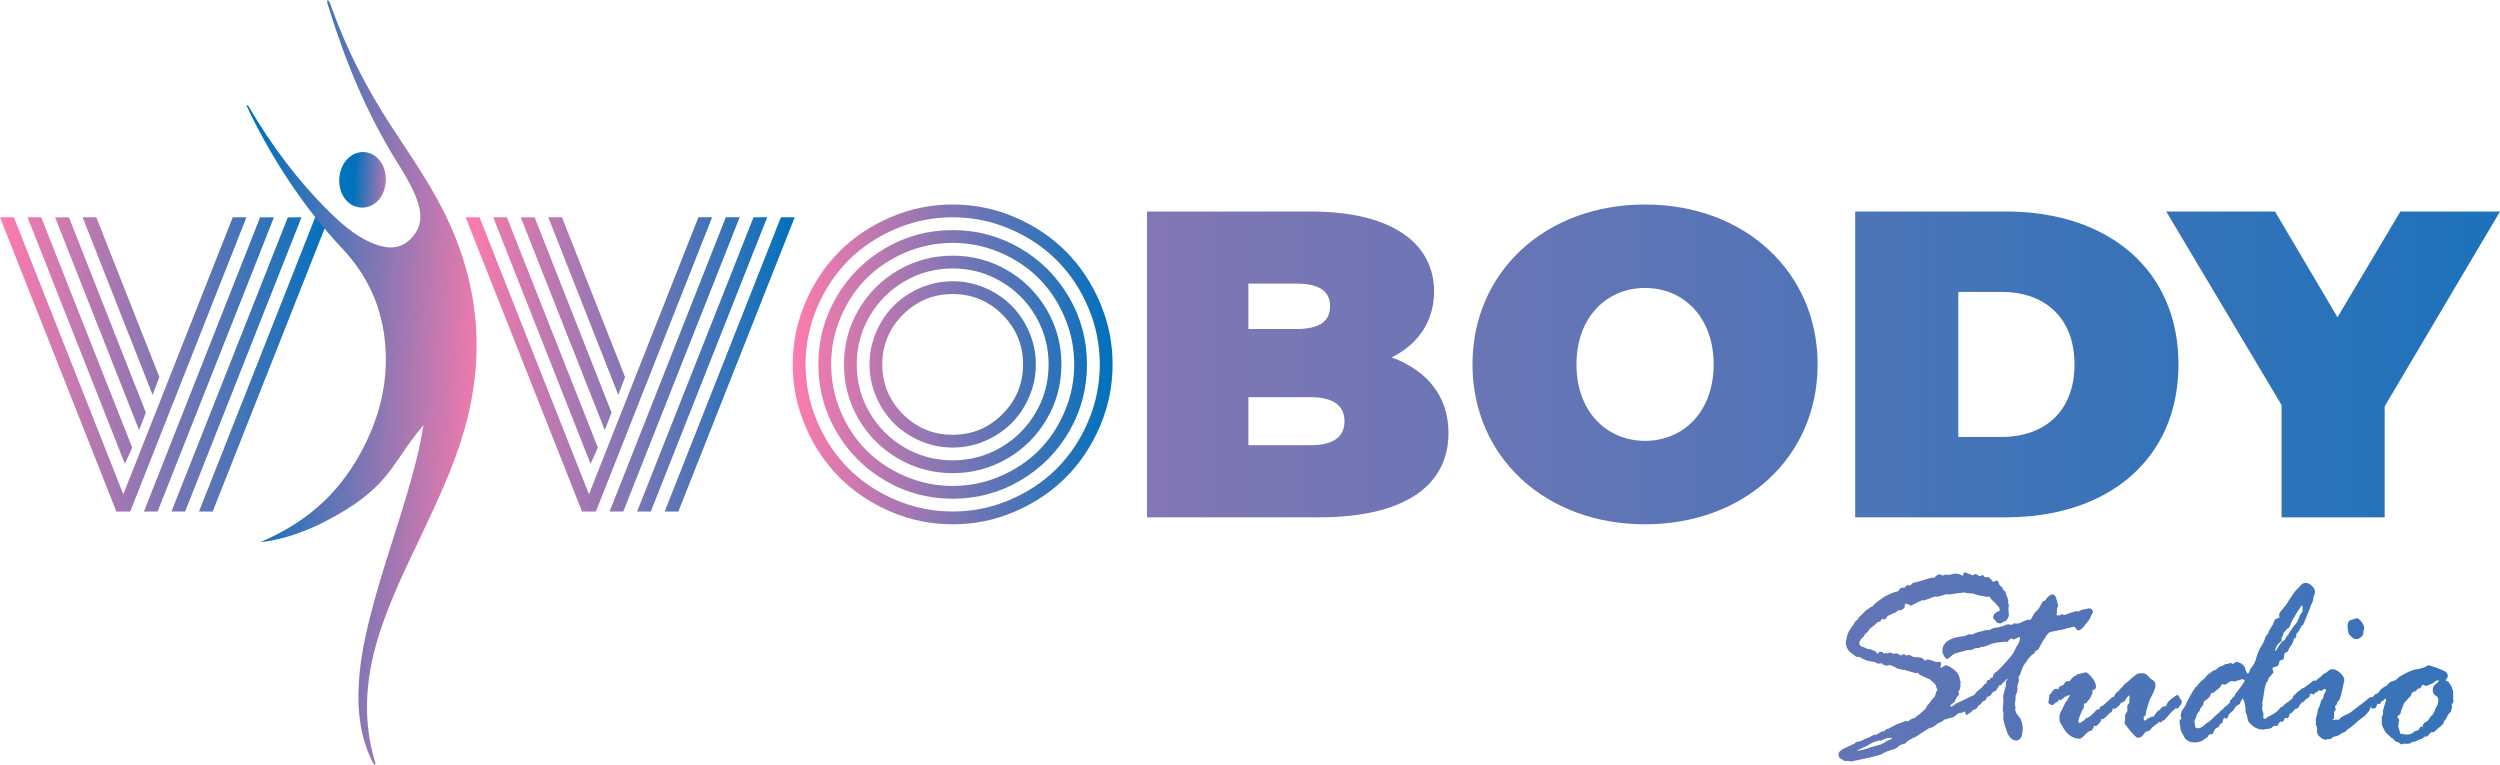
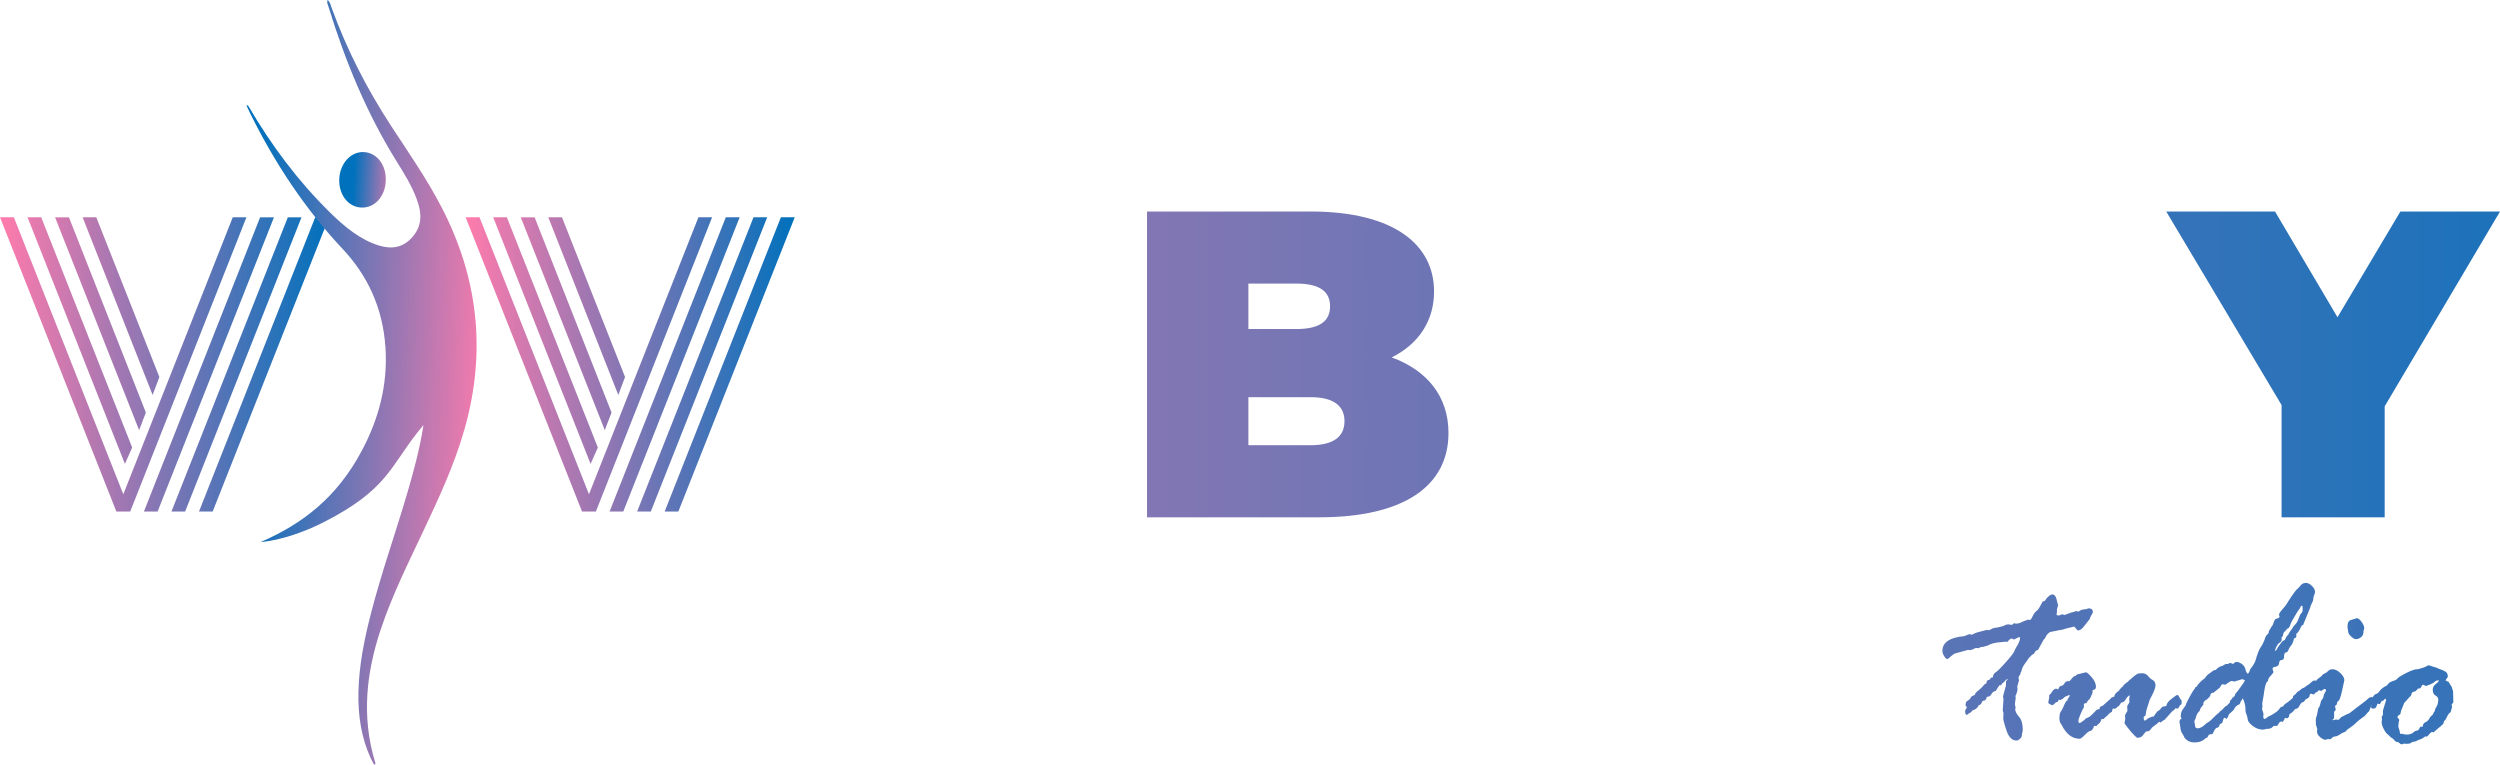
<svg xmlns="http://www.w3.org/2000/svg" xmlns:xlink="http://www.w3.org/1999/xlink" viewBox="0 0 2445.63 748.16">
  <defs>
    <linearGradient id="a" x1="0" y1="356.48" x2="321.89" y2="356.48" gradientUnits="userSpaceOnUse">
      <stop offset="0" stop-color="#ff7bac" />
      <stop offset="1" stop-color="#0071bc" />
    </linearGradient>
    <linearGradient id="b" x1="455.54" x2="777.43" xlink:href="#a" />
    <linearGradient id="c" x1="775.52" x2="1088.37" xlink:href="#a" />
    <linearGradient id="d" x1="-470.05" y1="356.48" x2="2809.12" y2="356.48" xlink:href="#a" />
    <linearGradient id="e" x1="-470.05" y1="356.48" x2="2809.12" y2="356.48" xlink:href="#a" />
    <linearGradient id="f" x1="-470.05" y1="356.48" x2="2809.12" y2="356.48" xlink:href="#a" />
    <linearGradient id="g" x1="-470.05" y1="356.48" x2="2809.12" y2="356.48" xlink:href="#a" />
    <linearGradient id="h" x1="-2976.99" y1="195.24" x2="-2734.48" y2="195.24" gradientTransform="matrix(-.979 -.047 -.046 .959 -2426.09 52.99)" xlink:href="#a" />
    <linearGradient id="i" x1="-2877.76" y1="-10.93" x2="-2831.05" y2="-10.93" gradientTransform="matrix(-.979 -.047 -.046 .959 -2426.09 52.99)" xlink:href="#a" />
    <linearGradient id="j" x1="-279.19" y1="652.5" x2="3108.2" y2="652.5" xlink:href="#a" />
    <linearGradient id="k" x1="-279.19" y1="653" x2="3108.2" y2="653" xlink:href="#a" />
    <linearGradient id="l" x1="-279.19" y1="690.2" x2="3108.2" y2="690.2" xlink:href="#a" />
    <linearGradient id="m" x1="-279.19" y1="648.24" x2="3108.2" y2="648.24" xlink:href="#a" />
    <linearGradient id="n" x1="-279.19" y1="664.21" x2="3108.2" y2="664.21" xlink:href="#a" />
    <linearGradient id="o" x1="-279.19" y1="689.46" x2="3108.2" y2="689.46" xlink:href="#a" />
  </defs>
  <path d="M0 212.57h13.56l107.06 270.96 107.06-270.96h13.38L127.39 500.39h-13.56L0 212.57Zm129.31 225.25-7.13 15.99-95.24-241.24h13.38l88.99 225.25Zm13.38-34.24-6.6 17.21-82.21-208.22h13.56l75.26 191.01Zm13.21-34.76-6.6 17.55-68.48-173.81H94.2l61.7 156.25Zm98.55-156.25h13.56L154.17 500.39h-13.38l113.67-287.82Zm27.12 0h13.38L181.11 500.39h-13.38l113.84-287.82Zm26.76 0h13.56L208.05 500.39h-13.38l113.67-287.82Z" fill="url(#a)" />
  <path d="M455.54 212.57h13.56l107.06 270.96 107.06-270.96h13.38L582.93 500.39h-13.56L455.53 212.57Zm129.32 225.25-7.13 15.99-95.25-241.24h13.38l88.99 225.25Zm13.38-34.24-6.6 17.21-82.21-208.22h13.56l75.26 191.01Zm13.21-34.76-6.6 17.55-68.48-173.81h13.38l61.7 156.25ZM710 212.57h13.56L609.72 500.39h-13.38l113.67-287.82Zm27.11 0h13.38L636.65 500.39h-13.38l113.84-287.82Zm26.77 0h13.56L663.6 500.39h-13.38l113.67-287.82Z" fill="url(#b)" />
-   <path d="M787.95 417.23c-8.29-19.29-12.43-39.54-12.43-60.75s4.14-41.45 12.43-60.75c8.28-19.29 19.41-35.92 33.37-49.88 13.96-13.96 30.59-25.09 49.88-33.37 19.29-8.28 39.54-12.43 60.75-12.43s41.45 4.14 60.75 12.43c19.29 8.29 35.92 19.41 49.88 33.37 13.96 13.96 25.08 30.59 33.37 49.88 8.28 19.29 12.43 39.54 12.43 60.75s-4.14 41.45-12.43 60.75c-8.29 19.29-19.41 35.92-33.37 49.88-13.96 13.96-30.59 25.09-49.88 33.37-19.29 8.28-39.54 12.43-60.75 12.43s-41.45-4.14-60.75-12.43c-19.29-8.28-35.92-19.41-49.88-33.37-13.96-13.96-25.09-30.59-33.37-49.88Zm11.47-116.63c-7.59 17.79-11.38 36.41-11.38 55.88s3.79 38.09 11.38 55.88c7.59 17.79 17.81 33.11 30.68 45.97 12.86 12.86 28.18 23.09 45.97 30.68s36.41 11.38 55.88 11.38 38.09-3.79 55.88-11.38c17.79-7.59 33.11-17.81 45.97-30.68s23.09-28.18 30.68-45.97 11.38-36.41 11.38-55.88-3.8-38.09-11.38-55.88c-7.59-17.79-17.82-33.11-30.68-45.97s-28.19-23.09-45.97-30.68c-17.79-7.59-36.41-11.38-55.88-11.38s-38.09 3.8-55.88 11.38c-17.79 7.59-33.11 17.82-45.97 30.68s-23.09 28.19-30.68 45.97Zm18.77 121.76c-11.76-20.16-17.64-42.12-17.64-65.87s5.88-45.71 17.64-65.87c11.76-20.16 27.72-36.12 47.88-47.88 20.16-11.76 42.12-17.64 65.87-17.64s45.71 5.88 65.87 17.64c20.16 11.76 36.12 27.72 47.88 47.88 11.76 20.16 17.64 42.12 17.64 65.87s-5.88 45.71-17.64 65.87c-11.76 20.16-27.72 36.12-47.88 47.88-20.16 11.76-42.12 17.64-65.87 17.64s-45.71-5.88-65.87-17.64c-20.16-11.76-36.12-27.72-47.88-47.88Zm4.26-112.11c-6.26 14.72-9.39 30.13-9.39 46.23s3.13 31.52 9.39 46.23c6.26 14.72 14.69 27.37 25.29 37.98 10.6 10.6 23.26 19.03 37.98 25.29 14.71 6.26 30.13 9.39 46.23 9.39s31.52-3.13 46.23-9.39c14.71-6.26 27.38-14.69 37.98-25.29 10.6-10.6 19.03-23.26 25.29-37.98 6.26-14.71 9.39-30.13 9.39-46.23s-3.13-31.52-9.39-46.23c-6.26-14.71-14.69-27.37-25.29-37.98-10.6-10.6-23.26-19.03-37.98-25.29-14.72-6.26-30.13-9.39-46.23-9.39s-31.52 3.13-46.23 9.39c-14.72 6.26-27.37 14.69-37.98 25.29-10.6 10.6-19.03 23.26-25.29 37.98Zm17.38 99.59c-9.5-16.34-14.25-34.12-14.25-53.36s4.75-37.02 14.25-53.36c9.5-16.34 22.42-29.26 38.76-38.76 16.34-9.5 34.12-14.25 53.36-14.25s37.02 4.75 53.36 14.25c16.34 9.5 29.26 22.42 38.76 38.76 9.5 16.34 14.25 34.13 14.25 53.36s-4.75 37.02-14.25 53.36c-9.5 16.34-22.42 29.26-38.76 38.76-16.34 9.5-34.12 14.25-53.36 14.25s-37.02-4.75-53.36-14.25c-16.34-9.5-29.26-22.42-38.76-38.76Zm10.86-100.46c-8.4 14.37-12.6 30.07-12.6 47.1s4.2 32.74 12.6 47.1c8.4 14.37 19.78 25.75 34.15 34.15 14.37 8.4 30.07 12.6 47.1 12.6s32.73-4.2 47.1-12.6c14.37-8.4 25.75-19.78 34.15-34.15 8.4-14.37 12.6-30.07 12.6-47.1s-4.2-32.73-12.6-47.1c-8.4-14.37-19.79-25.75-34.15-34.15-14.37-8.4-30.07-12.6-47.1-12.6s-32.74 4.2-47.1 12.6c-14.37 8.4-25.75 19.79-34.15 34.15Zm6.35 78.65c-4.29-10.02-6.43-20.54-6.43-31.55s2.14-21.52 6.43-31.55c4.29-10.02 10.08-18.68 17.38-25.98s15.96-13.09 25.98-17.38c10.02-4.29 20.54-6.43 31.55-6.43s21.52 2.15 31.55 6.43c10.02 4.29 18.68 10.08 25.98 17.38s13.09 15.96 17.38 25.98c4.29 10.02 6.43 20.54 6.43 31.55s-2.15 21.52-6.43 31.55c-4.29 10.02-10.08 18.68-17.38 25.98s-15.96 13.1-25.98 17.38c-10.02 4.29-20.54 6.43-31.55 6.43s-21.52-2.14-31.55-6.43c-10.02-4.29-18.68-10.08-25.98-17.38s-13.1-15.96-17.38-25.98Zm26.24-80.21c-13.44 13.44-20.16 29.66-20.16 48.67s6.72 35.23 20.16 48.67c13.44 13.44 29.66 20.16 48.67 20.16s35.22-6.72 48.67-20.16c13.44-13.44 20.16-29.66 20.16-48.67s-6.72-35.22-20.16-48.67c-13.44-13.44-29.66-20.16-48.67-20.16s-35.23 6.72-48.67 20.16Z" fill="url(#c)" />
  <path d="M1416.97 423.58c0 52.14-44.02 82.48-126.5 82.48h-168.39V206.9h159.84c82.48 0 120.95 32.91 120.95 78.21 0 27.78-14.1 50.86-41.46 64.53 35.05 12.82 55.56 38.46 55.56 73.93Zm-195.74-146.16v44.45h47.01c22.65 0 32.91-7.69 32.91-22.22s-10.26-22.22-32.91-22.22h-47.01Zm94.02 134.62c0-15.39-11.11-23.5-33.33-23.5h-60.69v47.01h60.69c22.22 0 33.33-8.12 33.33-23.5Z" fill="url(#d)" />
-   <path d="M1440.47 356.48c0-90.6 71.37-156.42 168.81-156.42s168.81 65.82 168.81 156.42-71.37 156.42-168.81 156.42-168.81-65.82-168.81-156.42Zm235.91 0c0-46.58-29.92-74.79-67.1-74.79s-67.1 28.21-67.1 74.79 29.92 74.79 67.1 74.79 67.1-28.21 67.1-74.79Z" fill="url(#e)" />
-   <path d="M1814.84 206.9h147.44c100 0 168.81 56.84 168.81 149.58s-68.81 149.58-168.81 149.58h-147.44V206.9Zm143.17 220.53c42.31 0 71.37-25.21 71.37-70.94s-29.06-70.94-71.37-70.94h-42.31v141.89h42.31Z" fill="url(#f)" />
  <path d="M2332.81 397.51v108.55h-100.86V396.23l-112.83-189.32h106.42l61.11 103.42 61.54-103.42h97.44L2332.8 397.52Z" fill="url(#g)" />
  <path d="M254.82 530.31c41.36-17.85 74.79-43.82 99.01-89.2 16.51-30.93 25.69-64.35 23.25-101.14-2.61-39.3-17.82-70.83-41.96-96.52-36.22-38.55-66.07-83.27-90.65-133.12-1.18-2.4-2.27-4.87-3.39-7.3 1.25-.08 1.69.3 1.98.81 22.65 38.83 48.96 73.71 79.57 103.83 14.44 14.22 29.78 26.94 48.36 32.58 11.87 3.61 23.3 2.39 32.7-8.68 8.74-10.28 9.76-21.73 3.57-37.87-5.01-13.06-12.19-24.49-19.31-35.92-28.82-46.3-50.09-97.41-66.69-151.51-.58-1.9-1.79-3.79-.79-6.26 2.5 1.79 2.98 4.95 3.94 7.61 15.07 41.51 34.76 79.58 57.98 115.21 17.09 26.23 35.02 51.8 49.7 80.12 35.17 67.89 44.31 140.32 22.1 217.68-10.09 35.13-25.27 67.47-40.49 99.76-14.76 31.31-30.2 62.2-41.35 95.68-14.04 42.17-18.6 84.69-5.84 128.04.34 1.15 1.52 2.61-.03 4.04-.43-.45-.93-.78-1.2-1.28-.89-1.62-1.76-3.27-2.54-4.98-9.21-20.05-12.58-41.8-12.1-64.57.55-25.88 5.55-50.91 11.85-75.64 10.34-40.59 24.33-79.7 36.05-119.73 6.21-21.22 12.03-42.57 15.76-66.18-2.72 3.35-4.63 5.62-6.47 7.96-26.14 33.46-30.08 55.71-89.98 86.5-36.55 18.79-63.01 20.06-63.01 20.06Z" fill="url(#h)" />
  <path d="M353.41 203.05c13.02.58 23.33-10.67 23.99-26.16.65-15.44-8.77-27.67-21.7-28.14-12.49-.46-23.02 11.06-23.8 26.03-.8 15.4 8.56 27.7 21.51 28.27Z" fill="url(#i)" />
-   <path d="m1883.91 693.16 1-2.51 3.26-3.63c1.67-2.76 3.05-4.39 4.14-4.89.17-.67.42-1.29.75-1.88.33-.58.58-1.5.75-2.76l1.13-2c.33-.33.5-.58.5-.75s-.33-.67-1-1.5l-.63-2.63c0-.67-2.22-2.88-6.65-6.64h-1l-9.03-4.39-.5-1.25-1-.25-1.26.5h-.25l-4.26-1.25c-3.43-.92-5.69-1.63-6.77-2.13-.17.17-.42.25-.75.25l-5.02-1.13c-1.42-.33-2.28-.69-2.57-1.07-.29-.38-1-.75-2.13-1.13-1.13-.38-1.86-.73-2.19-1.06-.33-.33-1-.5-2.01-.5l-3.14.75c0-.25-1.17-.67-3.51-1.25-.34-.83-.59-1.25-.75-1.25l-3.64.5c-2.43-1.17-3.68-1.75-3.76-1.75-.42 0-1.88-.23-4.39-.69-2.51-.46-4.13-.94-4.89-1.44s-1.88-1-3.38-1.5l-.75-.75c-.17-.17-.63-.33-1.38-.5h-2.25c-.5 0-1.19-.42-2.07-1.25-.88-.83-2-1.67-3.38-2.51-1.38-.83-2.59-2.15-3.63-3.95-1.04-1.8-1.61-3.61-1.69-5.45-.17-.17-.25-.33-.25-.5l.75-4.01c.75-5.09 3.13-9.81 7.14-14.16.67-2.26 2.05-3.88 4.13-4.89l.5-1.75c2.42-2.09 4.15-3.76 5.2-5.01 1.04-1.25 2.23-2.28 3.57-3.07 1.34-.79 2.38-1.52 3.13-2.19l2.27-1c-.08-.75 1.78-2.53 5.59-5.33 3.81-2.8 6.78-4.64 8.91-5.51 2.13-.88 3.55-1.52 4.26-1.94.71-.42 2.78-1.04 6.2-1.88.83-2.26 2.17-3.38 4.01-3.38h1.88l2.51-2.51 3.38.25c.17-.17.63-.69 1.38-1.57.75-.88 2-1.32 3.76-1.32l15.16-4.64h1l1 .25c.67 0 1.52-.58 2.57-1.75 1.04-1.17 2.4-1.75 4.07-1.75.33 0 .96.33 1.88 1 0 .17.08.25.25.25l3.26-1 3.88.25 4.89-1.25c3.09 0 5.81.75 8.14 2.26l.25-.5v-.75c0-1.42.79-2.13 2.38-2.13.67 0 1.08.17 1.25.5l1.5.88h.88c.17 0 1.25.5 3.26 1.5 1.25-.83 2.05-1.25 2.38-1.25 1.59 0 2.84.67 3.76 2l2.13-.25c.67-.67 1.08-1 1.25-1 .5 0 1.17.67 2 2l.75.25h3.13c.17 0 .5.25 1 .75l1.38 1.13c.67.67 1.13 1.21 1.38 1.63.25.42.54.79.88 1.13 2.17-.92 3.34-1.38 3.51-1.38.83 0 1.46.71 1.88 2.13 0 1.17.73 2.32 2.19 3.45 1.46 1.13 2.19 2.32 2.19 3.57 1.84.84 2.76 2.17 2.76 4.01l2.38 6.14-.5 2.13c.67 1.34 1 2.09 1 2.26l-.5 4.64.5 4.89c0 2.59-1.21 4.8-3.63 6.64-.5 0-1.32.36-2.44 1.07-1.13.71-1.78 1.06-1.94 1.06-2.17 0-3.61-.52-4.32-1.57-.71-1.04-1.4-1.82-2.07-2.32-.67-.5-1-1.17-1-2 0-1.92 1.29-3.8 3.88-5.64 1.17 0 2-.38 2.51-1.13 0-1.75-.38-2.96-1.13-3.63-.75-.67-1.57-1.59-2.44-2.76-.88-1.17-1.82-2.11-2.82-2.82-1-.71-1.82-1.61-2.44-2.69-.63-1.08-1.19-1.63-1.69-1.63l-1.75.25-3.63-.75c-3.84-.5-7.35-1.38-10.53-2.63h-2.51l-6.77-1c-1.17.5-2.84.75-5.01.75l-8.27 1.25-3.38-.25c-.25 0-2.55.71-6.89 2.13l-1.25.25h-3.38c-.17 0-1.23.42-3.2 1.25-1.96.84-3.61 1.42-4.95 1.75l-1.13.5c-.17.17-.42.25-.75.25l-2-.25-11.03 5.39-1.75-1c-1.42-.67-2.21-1-2.38-1-1.17 0-1.75.59-1.75 1.75l-.25 2.38c-1.09.67-1.8 1.17-2.13 1.5-.33.33-.75.59-1.25.75h-1.5c-1 0-1.94.44-2.82 1.32-.88.88-1.65 1.36-2.32 1.44-.67.08-1.63.46-2.88 1.13-.17.33-.84.67-2 1-1.17.33-2.07 1.11-2.69 2.32-.63 1.21-1.36 1.82-2.19 1.82l-2.51-.5-1.38 2.51c-1.75.42-2.76.67-3.01.75-1.09 1.42-2.17 2.51-3.26 3.26-1.09.75-2.15 1.57-3.2 2.44-1.04.88-1.8 1.78-2.25 2.69-.46.92-1.15 1.65-2.07 2.19-.92.54-1.71 1.65-2.38 3.32l-1.25 1.25c-2.09 1.75-3.13 3.63-3.13 5.64 0 1.42 1 2.46 3.01 3.13 2 .67 3.26 1.21 3.76 1.63.5.42 1.25.63 2.26.63s1.96.21 2.88.63c.92.42 2.46 1.09 4.64 2 .42 1.34.83 2 1.25 2 .17 0 .5-.33 1-1 .5-.67 1.25-1 2.25-1 1.08 0 2.13.67 3.13 2l1-.75h.5l1.63.5h.25l1.5-.75c.17-.17.42-.25.75-.25.25 0 1.54.42 3.88 1.25h.25c.17 0 .83-.17 2-.5 1.25.33 1.96.58 2.13.75l1.75 1c0 .25.17.38.5.38s.83-.19 1.5-.56c.67-.38 1.29-.56 1.88-.56.67 0 1.42.46 2.25 1.38 1.33-.58 2.09-.88 2.25-.88.75 0 2.04.63 3.88 1.88l2.38.5h2.76l4.13.75c1.17 1.25 2.38 2.21 3.63 2.88.17-.92.75-1.38 1.75-1.38 1.34 0 3.38.54 6.14 1.63l1 .25 1 .75c1.42-.33 2.3-.5 2.63-.5 1.67 0 2.51.59 2.51 1.75 0 1-.25 2.3-.75 3.88.17 0 .42.17.75.5.42-.5.88-.83 1.38-1l2-1.13c.33-.33.58-.5.75-.5 1.92 0 4.63 1.34 8.14 4.01 3.51 2.67 5.51 5.72 6.01 9.15 0 1 .33 2.17 1 3.51l-.5 1.63.25 2c0 .17-.17.75-.5 1.75l-.25 1.88c-.17.33-.42.63-.75.88s-.59.54-.75.88l.75 2.13v.5c0 .33-.31.79-.94 1.38-.63.58-1.02 1.13-1.19 1.63-.17.5-.46 1.02-.88 1.57-.42.54-.71 1.19-.88 1.94-.17.75-.98 1.61-2.44 2.57-1.46.96-2.19 1.69-2.19 2.19s.17.75.5.75c1 0 2.06-.48 3.19-1.44s1.98-1.52 2.56-1.69c.58-.17 1.58-.67 3-1.5l11.76-5.51c8.76-4.18 13.64-6.26 14.64-6.26 1.34 0 2 .67 2 2 0 .5-.58 1.46-1.75 2.88-.17 3.93-1.88 6.22-5.14 6.89-1.25.84-2.21 1.71-2.88 2.63h-1c-2.09 2.34-4.47 3.51-7.14 3.51h-.75c-3.09 3.09-6.85 4.8-11.28 5.14-2.92 2.92-5.35 4.39-7.27 4.39l-2 .5c-2.09.84-3.55 1.25-4.39 1.25-.17 0-.5.33-1 1l-1.88 1.38c-1.59.33-3.3 1.25-5.14 2.76-1.84 1.5-3.24 2.36-4.2 2.57-.96.21-1.99.56-3.07 1.07-1.09.5-5.47 3.34-13.16 8.52l-1.63.5c-3.26 1.5-5.31 2.74-6.14 3.7-.84.96-1.84 1.78-3 2.44h-.5c-1.92 0-4.18 1.25-6.77 3.76-.17.42-1.99 1.11-5.45 2.07-3.47.96-6.79 2.44-9.96 4.45-2 .5-4.47 1.17-7.39 2-2.92.83-5.06 1.33-6.39 1.5l-8.77 1.88c-1.92.33-4.13.83-6.64 1.5-1.5-.5-2.8-.75-3.88-.75l-2.25.25c-.33 0-.86-.29-1.57-.88-.71-.59-1.65-1.15-2.82-1.69s-1.75-1.99-1.75-4.32c0-2.09 2.3-4.16 6.9-6.2 4.6-2.05 7.61-3.49 9.03-4.32.67-.92 1.82-1.46 3.45-1.63 1.63-.17 3.03-.67 4.2-1.5 1.17-.83 2.97-1.59 5.39-2.26l5.02-2.63c.25-.17.46-.25.63-.25h1.76c.58 0 1.46-.46 2.63-1.38 1.17-.92 2.38-1.59 3.64-2h1.5c.17 0 .42-.21.75-.63.33-.42 1.09-.96 2.26-1.63l.38-.25h1.25c.92-.75 2.01-1.38 3.26-1.88s2.46-1.17 3.64-2l9.78-3.76 2.26.25c.5 0 1.15-.4 1.94-1.19.79-.79 2.66-1.61 5.58-2.44.42-.67 1.29-1.46 2.63-2.38 1.34-.92 2.92-2.25 4.77-4.01l2.63-2.38Zm-43.72 31.32-1.76-.25c-1.17.67-2.33 1.05-3.46 1.13-1.13.08-2.89.86-5.28 2.32s-5.13 2.86-8.23 4.2c-3.1 1.34-4.65 2.21-4.65 2.63 4.1-.5 8.37-1.63 12.81-3.38l9.04-2.51c1.17-.33 1.99-.67 2.45-1 .46-.33 1.36-.79 2.7-1.38l2.01-1.5c.42-.17 1.34-.5 2.76-1 1.42-.5 2.14-1 2.14-1.5 0-.33-.17-.5-.5-.5-3.01 0-5.4.46-7.16 1.38-1.76.92-2.72 1.38-2.89 1.38Z" fill="url(#j)" />
  <path d="m1967.21 611.33 1.75-.5 1.25-1.25h.25l1.13.5h.25c2 0 3.79-.4 5.34-1.19 1.56-.79 2.86-1.36 3.92-1.69 1.06-.33 1.71-.58 1.96-.75.25-.17.46-.25.63-.25l2.03.25c.67 0 1.56-1.19 2.69-3.57s2.4-4.11 3.82-5.2c1.42-1.08 2.84-3.13 4.26-6.14.33-.42.71-1.07 1.13-1.94.42-.88.75-1.32 1-1.32 1.25 0 2.25-.79 3-2.38 2.5-2.92 4.55-4.39 6.13-4.39 2.09 0 3.55 2 4.38 6.01l1.25 4.76c0 .08-.21.69-.63 1.82-.42 1.13-.61 2.26-.56 3.38.04 1.13 0 1.88-.12 2.25s-.19.81-.19 1.32c0 .67.71 1 2.13 1 .5 0 1.42-.33 2.76-1l.75-.25c.83.5 1.54.75 2.13.75.17 0 1.36-.42 3.57-1.25 2.21-.83 3.61-1.29 4.2-1.38.58-.08 1.59-.42 3.01-1h1.5l1 .38c.33 0 1.02-.35 2.07-1.07 1.04-.71 3.03-1.15 5.95-1.32l1.75-.75h.5c2.76 0 4.14 1.21 4.14 3.63 0 .5-.4 1.38-1.19 2.63-.79 1.25-1.44 2.67-1.94 4.26l-5.76 7.27c-1.92 2.51-3.84 3.76-5.76 3.76-.33 0-1.38-1.13-3.13-3.38 0-.17-.17-.25-.5-.25-.84 0-1.71.17-2.63.5-.92.33-1.67.5-2.26.5-.25 0-2.46.63-6.64 1.88l-3.01.5c-.33 0-1.13.17-2.38.5l-6.4 1.25c-2.17 1.09-3.89 3.13-5.14 6.14 0 .17-.42.54-1.25 1.13l-5.64 10.28c-1.84.5-3.06 1.59-3.64 3.26l-.5.75c-.92.17-1.76.69-2.51 1.57-.75.88-1.46 1.57-2.13 2.07l-2.26 3.38c-.92 1.17-1.84 2.44-2.76 3.82-.92 1.38-1.59 2.84-2.01 4.39-.42 1.55-.75 2.44-1 2.69s-.38.71-.38 1.38l-.38 1c-1.01 1-1.51 2.13-1.51 3.38l.5 2c-1.17 4.01-1.76 6.14-1.76 6.39 0 .17.08.63.25 1.38v.75c0 1.84-.67 4.13-2.01 6.89l.25 2-.75 5.64c0 .75.25 2.13.75 4.13-.34.33-.5.59-.5.75 0 2.34 1.23 4.91 3.7 7.71s3.7 7.16 3.7 13.09c0 .5-.13 1.23-.38 2.19s-.42 2-.5 3.13c-.08 1.13-.73 2.24-1.95 3.32-1.21 1.09-2.24 1.63-3.07 1.63-4.44 0-7.74-3.21-9.92-9.65-2.18-6.43-3.26-10.57-3.26-12.41l.25-4.89-.75-2.51.75-11.03-.5-2.63 2.89-10.78v-3.88c0-.17.58-.83 1.76-2 0-.17-.17-.25-.5-.25-.5 0-1.17.5-2.01 1.5-.84 1-1.88 1.96-3.14 2.88l-1 1.75c-.17-.17-.5-.33-1-.5-.42.17-1.8 2.13-4.14 5.89-1.76.25-3.14 1.25-4.14 3.01-1 1.75-2.38 2.63-4.14 2.63l-.5.25c-.33 2.42-1.51 3.63-3.51 3.63l-.5.25c-1.26 2.84-2.55 4.22-3.89 4.13-.84 2.51-2.89 4.22-6.15 5.14-.5 1-1.23 1.75-2.2 2.26-.96.5-1.65.96-2.07 1.38-.42.42-.79.63-1.13.63-1.09 0-1.63-1.17-1.63-3.51 0-.67.27-1.4.81-2.19.55-.79.82-1.36.82-1.69 0-.17-.42-.67-1.26-1.5 0-2.59.67-4.22 2.01-4.89 1.34-.67 2.34-1.63 3.01-2.88.42-1 1.25-1.71 2.51-2.13 1.25-.42 1.88-.96 1.88-1.63 0-.58 1.09-1.75 3.26-3.51 2.17-1.75 3.76-3.28 4.77-4.57 1-1.29 1.84-1.94 2.51-1.94l.5-.5c.17-2.09.96-3.13 2.38-3.13l1.25-.75.25-1 .75-.5h1l.63-.5c.17-2.09 1.15-3.72 2.95-4.89 1.8-1.17 5.08-4.45 9.85-9.84s7.44-8.83 8.03-10.34c.59-1.5 1.65-3.53 3.2-6.08 1.55-2.55 2.4-4.95 2.57-7.21a4.08 4.08 0 0 0-.75-1l-5.39 2.63c0-.25-.84-.63-2.51-1.13-1.25.75-2.17 1.5-2.76 2.26-.58.75-1.04 1.13-1.38 1.13l-1.75-.25-5.51.63c-4.93.42-8.65 1.42-11.15 3.01l-5.14 1.5h-1.13c-.67 0-1.67.42-3.01 1.25l-2.88-.25c-2.67 1.42-4.64 2.13-5.89 2.13-.17 0-.67-.08-1.5-.25l-12.78 3.51c-1 .33-3.26 2.05-6.77 5.14l-1 .25c-.83 0-1.82-.94-2.95-2.82-1.13-1.88-1.69-3.57-1.69-5.08 0-8.27 7.1-13.07 21.3-14.41l5.14-2h.25l1.38.5h.5c.5 0 1.3-.31 2.38-.94 1.08-.63 3.51-1.4 7.27-2.32l5.14-1.38 1.63.25c.83 0 1.77-.33 2.82-1 1.04-.67 2.63-1.15 4.76-1.44 2.13-.29 3.61-.61 4.45-.94l2-.5c.33 0 1.02-.29 2.07-.88 1.04-.58 2.4-.88 4.07-.88.25 0 .88.17 1.88.5Z" fill="url(#k)" />
  <path d="m2011.79 673.74 1.76.75c.17-1.42.97-2.63 2.39-3.63h1.01c.84 0 1.93-1.13 3.27-3.38l2.14-1.25c.33.17.84.25 1.51.25.5 0 .98-.33 1.45-1 .46-.67 1.62-1.96 3.46-3.88h.5c.5 0 1.11-.38 1.83-1.13s1.66-1.13 2.83-1.13l4.28-1.13c1.34-.33 2.09-.5 2.26-.5.75-.25 2.59 1.27 5.51 4.57 2.92 3.3 4.39 6.5 4.39 9.58 0 1.75-.92 2.8-2.76 3.13l-.63.5V678l-2.13 4.64c-.58 1.25-1.3 2.05-2.13 2.38-.75 1.34-1.3 2.26-1.63 2.76l-1.75.25-.75.75v3.13c-.75 1-1.84 3.2-3.26 6.58-1.42 3.38-2.13 5.53-2.13 6.45 0 1.59.33 2.38 1 2.38.5 0 1-.21 1.5-.63.5-.42 1.19-.9 2.07-1.44.88-.54 1.52-1.11 1.94-1.69.42-.58 1.29-1.11 2.63-1.57 1.33-.46 2.59-1.32 3.76-2.57s2-2.09 2.5-2.51c.5-.42 1.04-.98 1.63-1.69.58-.71.96-1.06 1.13-1.06.5 0 1.29-.17 2.38-.5.17-.92.33-1.59.5-2l3.01-1.5 7.26-6.52 1-1.25c1.34-.33 2.17-.58 2.5-.75.67-2.26 1.79-3.88 3.38-4.89 0-.33.42-.58 1.25-.75.67-1.34 1.52-2.4 2.56-3.2 1.04-.79 1.9-1.77 2.57-2.95l2.88-2.38c.83-.33 1.42-.83 1.75-1.5 4.34-3.84 7.03-6.03 8.08-6.58 1.04-.54 2.74-.81 5.07-.81s4.24.9 5.7 2.69c1.46 1.8 3.05 3.15 4.76 4.07 1.71.92 2.57 2.67 2.57 5.26 0 2.42-1.88 7.06-5.64 13.91-2.42 7.19-3.68 11.59-3.76 13.22-.08 1.63-.46 2.57-1.13 2.82-.67.25-1 .54-1 .88v.5c0 2 .33 3.01 1 3.01.5 0 1.19-.42 2.07-1.25.88-.83 2.65-1.75 5.32-2.76l1.12.25c2.41-3.67 4.04-5.66 4.87-5.95.83-.29 1.67-1.04 2.5-2.25.83-1.21 1.85-1.86 3.06-1.94 1.21-.08 1.98-.29 2.31-.63.08-2 1.72-4.26 4.93-6.77s5.06-3.76 5.56-3.76c.83 0 1.5.63 2 1.88s1.02 2.11 1.56 2.57c.54.46.81.86.81 1.19v2.26c0 1.09-.54 1.8-1.62 2.13-.83 1.84-1.59 2.92-2.25 3.26l-2.25-.25c-.42.5-.77.96-1.07 1.38-.29.42-.48.59-.56.5-.67.17-1.85 1.28-3.56 3.32-1.71 2.05-3.23 3.74-4.56 5.07l-.5.75c-.67.5-1.29.84-1.88 1l-2.25 1.88c-.83-.5-1.33-.75-1.5-.75s-.52.33-1.06 1c-.54.67-1.63 1.53-3.25 2.57-1.63 1.05-2.86 2.24-3.69 3.57l-2 2-2.62.38c-.25 0-.67.38-1.25 1.13l-2.25 2.88c-1.08 1.42-2.79 2.13-5.13 2.13-.5 0-1.15-.44-1.94-1.32s-1.54-1.63-2.25-2.26c-.71-.63-2.29-2.51-4.76-5.64-2.46-3.13-3.69-4.78-3.69-4.95l.75-4.39-.25-3.01c0-.58.4-1.48 1.19-2.69.79-1.21 1.19-1.86 1.19-1.94l-.25-4.89c.17-.17.33-.42.5-.75l1.75-2.88c-.17-.83-.25-1.75-.25-2.76l.5-4.13c-1.5.67-2.82 2.03-3.95 4.07-1.13 2.05-2.61 3.07-4.45 3.07-1.59 2.84-2.8 4.22-3.64 4.13-.33.33-.58.67-.75 1l-1.75 1-2.13-.25-.75 3.13c-1.84 1-3.03 1.9-3.57 2.69s-1.4 1.61-2.57 2.44l-2.13 2h-2c-.33 2.25-1.63 4.13-3.89 5.64l-1 1.25-2.26-.25c-.84 2.67-1.88 4.3-3.13 4.89-1.42 0-3.36 1.3-5.83 3.88-2.46 2.59-4.2 3.88-5.2 3.88-7.27 0-13.16-4.55-17.67-13.66-.17-.33-.56-.96-1.19-1.88-.63-.92-.94-2.34-.94-4.26 0-3.26.44-5.47 1.32-6.64.88-1.17 2-3.36 3.38-6.58 1.38-3.21 2.4-4.62 3.07-4.2.17-.33.25-.83.25-1.5 1.33-1.59 2-2.8 2-3.63 0-.33-.17-.5-.5-.5-.17 0-.67.25-1.5.75l-1.76.75c-.76.17-1.3.5-1.64 1-.34.5-.92.98-1.76 1.44-.84.46-1.51.86-2.01 1.19h-.38c-.5-.5-.84-.75-1.01-.75-.51 1.34-.92 2.17-1.26 2.51l-1.51.25c-1.85 1.92-3.02 2.88-3.53 2.88-.34 0-1.09-.29-2.27-.88-1.17-.58-1.76-1.17-1.76-1.75l.88-4.89v-2.26c0-.17.33-.5 1.01-1 .17 0 .84-.9 2.01-2.69 1.17-1.8 2.56-2.69 4.15-2.69Z" fill="url(#l)" />
  <path d="m2133.07 712.45-1-6.39c0-.5.25-1.29.75-2.38.5 0 .92-.17 1.25-.5l-.75-2.25c0-2.92.81-5.45 2.45-7.58 1.63-2.13 2.53-3.57 2.7-4.32.17-.75 1.36-3.2 3.57-7.33 2.22-4.13 3.87-6.79 4.96-7.96l.75-1.63 1-.25c1.92-3.09 4.64-5.89 8.15-8.39 1.17-1.84 2.59-3.34 4.26-4.51s2.8-2 3.39-2.51c.59-.5 1.46-.83 2.64-1l.5-.25c2.42-2.42 4.51-3.63 6.27-3.63.58-.58 1.75-1.25 3.51-2h1.38c.5 0 1-.17 1.51-.5.5-.33 1-.5 1.5-.5.33 0 1.21.33 2.63 1 1.34-1.33 2.42-2 3.26-2 1.75 0 3.53.67 5.33 2 1.8 1.34 2.95 2.97 3.45 4.89.5 1.92.92 3.05 1.25 3.38.33.33.67.75 1 1.25.67 0 1.54-1.54 2.63-4.64l1.51-2c2.27-2.92 3.82-6.35 4.67-10.27.17-.17.42-.86.76-2.07s1.22-3.28 2.65-6.2c2.44-3.51 4.16-7.1 5.17-10.78l1.51-2.25c1.01-.67 1.55-1.4 1.64-2.19.08-.79.33-1.52.75-2.19.42-.67.9-1.48 1.44-2.44.54-.96.98-1.61 1.32-1.94s.83-1.48 1.5-3.45c.67-1.96 1.48-3.07 2.44-3.32s1.94-.71 2.94-1.38l.25-.88-.5-1.75c0-1 1.11-2.76 3.32-5.26 2.21-2.51 3.8-4.57 4.76-6.2s2.59-4.14 4.89-7.52 3.95-5.45 4.95-6.2l2.88-3.01c1.34-1.92 3.21-2.88 5.64-2.88 1.84 0 3.76.98 5.76 2.94s3.01 3.91 3.01 5.83c0 .67-.46 2.21-1.38 4.64l-.25 1.5c0 1.34-.46 2.92-1.38 4.76-.92 1.84-1.46 3.26-1.63 4.26l-7.02 17.17c-.84.33-1.34.59-1.5.75-2.17 4.76-3.88 7.35-5.14 7.77v2.51c0 .92-.59 1.59-1.75 2l-.5.25c-.75 3.18-1.71 5.47-2.88 6.89s-2.03 2.86-2.57 4.32c-.54 1.46-1.4 2.28-2.57 2.44-1.17.17-1.75 1.8-1.75 4.89-.33 1.67-1.17 2.51-2.51 2.51-1.25 0-2.05 1.09-2.38 3.26-.33 2.17-1.96 3.34-4.89 3.51-.84.5-1.34 1.09-1.5 1.75l1 3.13c0 .5-1.55 2.46-4.64 5.89l-1 3.26c-1.59.58-2.88 4.89-3.88 12.91l-1.5 8.65.25 3.38-.5 1.75 1.5 5.14-.25 2.88c0 1.34.5 2 1.5 2 .5 0 1.63-.75 3.38-2.25l1.75-.75c5.25-2.67 8.5-5.26 9.75-7.77.33-.33.94-.67 1.81-1 .88-.33 1.52-.79 1.94-1.38.42-.58.75-1 1-1.25 5.08-3.34 8.38-6.26 9.88-8.77s3.04-4.01 4.63-4.51l1-1c1-.83 1.83-1.25 2.5-1.25 1.42 0 2.13.42 2.13 1.25l-1 3.51c.83 2.25 1.25 3.55 1.25 3.88 0 2.93-1.3 4.72-3.89 5.39a12.322 12.322 0 0 0-2.57 3.76c-.63 1.42-1.99 2.3-4.07 2.63-1.42 2-2.72 3.32-3.89 3.95-1.17.63-1.75 1.28-1.75 1.94v1.13c-.67 1-1.25 1.67-1.75 2l-2.38-.5c-.33 1-1.09 2.38-2.26 4.13-.42-.33-.8-.5-1.13-.5-1.17 0-2.13.71-2.88 2.13s-1.3 2.13-1.63 2.13h-2.88c-.42.25-1.09.79-2.01 1.63-.92.84-2.46 1.25-4.64 1.25l-3.89.75c-3.68 0-7.06-1.19-10.16-3.57-3.09-2.38-4.74-4.55-4.95-6.52-.21-1.96-.9-4.32-2.07-7.08l-.25-5.14c-.92-5.34-1.97-8.02-3.13-8.02l-.25 1.63-1 .5c-.5 2.59-1.34 3.88-2.51 3.88-.5.25-1.05.67-1.63 1.25l-.75.5c-.33.17-.82.88-1.44 2.13-.63 1.25-2.36 3.01-5.21 5.26-1.17 3.09-2.05 4.64-2.63 4.64l-1.51-1h-.25c-.67 0-1.21.98-1.63 2.94-.42 1.96-1.25 2.94-2.51 2.94-.34 0-.65.56-.94 1.69-.29 1.13-1.03 1.84-2.2 2.13-1.17.29-2.22 1.44-3.14 3.45-.92 2-1.55 3.01-1.88 3.01-.17 0-.42-.08-.75-.25l-2.13.5c-.42.59-1.01 1.55-1.76 2.88-.75.25-1.42.58-2.01 1-2.59 2.51-6.02 3.76-10.29 3.76-3.01 0-5.4-.65-7.15-1.94-1.76-1.29-2.8-2.4-3.14-3.32-.33-.92-.96-2.07-1.88-3.45-.92-1.38-1.5-3.07-1.76-5.08Zm50.05-28.44.88-1.63c1.42-.5 2.34-1.75 2.76-3.76.67-.5 2.38-2.67 5.14-6.52 2.76-3.84 4.14-5.97 4.14-6.39-.84-.83-1.8-1.25-2.88-1.25-.17 0-.67.17-1.5.5-.84.33-1.69.59-2.57.75-.88.17-1.82.5-2.82 1l-3.13-.5c-.92 0-2.97 1.21-6.14 3.63l-2.88-.5c-.5 0-1.34 1.09-2.51 3.26l-6.39 5.14h-.75c-1.17 0-1.97 1.05-2.38 3.13-1.42 1.84-2.76 3.11-4.01 3.82s-2.13 1.74-2.63 3.07v1.63c-2.34 2.59-3.51 4.55-3.51 5.89-1.75 1.67-2.9 3.47-3.45 5.39-.54 1.92-1.19 3.55-1.94 4.89.33 1.17.58 2.61.75 4.32.17 1.71 1 2.57 2.51 2.57 2.42 0 5.1-1.46 8.02-4.39.17-.17.88-.63 2.13-1.38s2.99-2.23 5.2-4.45c2.21-2.21 3.45-3.36 3.7-3.45.83-.83 1.33-1.25 1.5-1.25l1-1c0-.33.35-.71 1.07-1.13.71-.42 1.65-1.27 2.82-2.57 1.17-1.29 2.07-2.07 2.7-2.32.63-.25 1.07-.61 1.32-1.07.25-.46.67-.9 1.25-1.32.58-.42.88-.88.88-1.38l.25-1.5 1.5-1.25Zm43.48-50.87-1.25 3.63c1.08-.17 2.05-1.29 2.88-3.38 2.51-3.59 4.22-5.81 5.14-6.64 1.08 0 1.9-.69 2.44-2.07s1.52-2.74 2.95-4.07c0-.58.63-1.71 1.88-3.38s2.07-2.86 2.44-3.57c.38-.71 1.15-1.65 2.32-2.82s2.28-3.17 3.32-6.01 1.94-4.55 2.69-5.14c.75-.58 1.13-1.75 1.13-3.51 0-2.42-.17-3.63-.5-3.63-.75 0-1.32.48-1.69 1.44-.38.96-1.19 2.19-2.44 3.7l-4.26 7.14c-1.67 2.84-2.78 5.1-3.32 6.77s-1.17 2.65-1.88 2.94c-.71.29-1.57 1.11-2.57 2.44l-1.75 1.75c-.42 1-.75 2.21-1 3.63l-1.13 1v2.38c0 1.09-.63 2.07-1.88 2.94s-1.88 1.44-1.88 1.69l-1.63 2.76Z" fill="url(#m)" />
  <path d="m2243.07 681.13 2.01-1.75h.75c.58 0 1.46-.63 2.63-1.88l1.25-.5c1.67-2.51 3.13-3.97 4.39-4.39l2.01-1.5c.33-.33.81-.63 1.44-.88.63-.25 1.63-1.06 3.01-2.44s2.49-2.07 3.32-2.07 1.51.08 2.01.25c.5-1 1.5-1.98 3.01-2.95 1.51-.96 2.72-2.11 3.64-3.45l1.63-.75c1.34-.67 2.53-1.52 3.57-2.57 1.04-1.04 2.4-1.57 4.08-1.57 2.42 0 4.95 1.23 7.58 3.7 2.63 2.46 3.95 4.82 3.95 7.08l-2.13 9.77c-1.42 7.19-3.01 10.94-4.76 11.28l-.5 2.63c-1.17.84-1.75 1.5-1.75 2l.75 3.01c0 .42-.46 1.04-1.38 1.88-.17 0-.25.25-.25.75v5.14c0 .92-.59 1.67-1.75 2.26.17.17.42.33.75.5.5-.5 1.63-.75 3.38-.75l2 .25 2.75-2.76c.58-.17 1.4-.56 2.44-1.19 1.04-.63 2.82-1.44 5.32-2.44l16.39-12.53c2.25-2.26 3.96-3.38 5.13-3.38 1.25 0 1.88.79 1.88 2.38 0 1.84-.36 3.36-1.07 4.57-.71 1.21-1.36 2.67-1.94 4.38-.58 1.71-1.27 2.9-2.07 3.57-.79.67-1.44 1.4-1.94 2.19s-1.86 1.94-4.07 3.45c-2.21 1.5-4.09 3.03-5.64 4.57-1.54 1.55-2.82 2.65-3.82 3.32l-5.39 3.88-.75 1.25c-.17.17-.94.52-2.32 1.06s-2.61 1.23-3.7 2.07l-2.25 1.25c-.5.33-1.32.54-2.44.63-1.13.08-2.11.56-2.94 1.44-.84.88-1.5 1.32-2 1.32l-1.88-.25-2.5.75c-1.42 0-3.15-.86-5.2-2.57-2.05-1.71-3.07-3.53-3.07-5.45v-.75l.25-1.75c0-.33-.25-1.19-.75-2.57s-.75-2.15-.75-2.32l.25-1.75-.25-.75c0-2.26.17-3.67.5-4.26.33-.58.58-1.4.75-2.44.17-1.04.33-1.9.5-2.57l.63-3.13c.33-1 .75-1.67 1.25-2 .17-.67.5-1.79 1-3.38l.5-2.26 1.25-1.75c.67-.67 1.07-1.57 1.19-2.69s.56-2.32 1.32-3.57 1.13-2 1.13-2.26c0-1-.5-1.5-1.5-1.5-.33 0-1.38.67-3.13 2l-2.26-.75c-.17 0-.63.42-1.38 1.25 0 .33-.38.58-1.13.75-.75.17-1.46.79-2.13 1.88l-1 .25-1.63-.75h-.5c-.84 0-1.34.92-1.5 2.76-.92 1.34-2.13 2.21-3.64 2.63l-2.76.75c-.92.33-1.59 1.09-2.01 2.26-.42 1.17-1.25 2.24-2.51 3.2-1.25.96-2.09 1.44-2.51 1.44-2.34 0-3.51-1.29-3.51-3.88l1-5.89-.25-.75Zm54.13-62.65-.75-4.89v-.75c0-3.93 1.34-6.1 4.01-6.52.58-.08 2.34-.63 5.26-1.63 1.5.33 3.07 1.65 4.7 3.95 1.63 2.3 2.44 4.32 2.44 6.08 0 .17-.12.54-.38 1.13-.25.59-.42 1.69-.5 3.32-.08 1.63-.9 3.05-2.44 4.26-1.55 1.21-3.2 1.82-4.95 1.82-1.17 0-2.65-.81-4.45-2.44-1.8-1.63-2.78-3.07-2.94-4.32Z" fill="url(#n)" />
  <path d="m2386.3 711.45-5.9 5.14c-.33-.33-.67-.5-1-.5-.84 0-1.86.75-3.07 2.26-1.21 1.5-2.07 2.25-2.57 2.25l-1.25-.25c-2.09 1.59-3.59 2.51-4.51 2.76-.92.25-2.03.71-3.32 1.38-1.3.67-2.47 1.05-3.51 1.13-1.04.08-1.9.44-2.57 1.07-.67.63-2.3.94-4.89.94l-2.01-.25c-1.09.5-1.8.75-2.13.75-.67 0-1.38-.35-2.13-1.07-.75-.71-1.57-1.11-2.45-1.19-.88-.08-1.78-.67-2.7-1.75-.92-1.08-1.78-1.84-2.57-2.25-.79-.42-1.44-1-1.94-1.75l-1.75-1.5c-1.42-1-2.8-2.84-4.14-5.51-1.34-2.67-2-4.76-2-6.27v-.5l.25-2.38-.25-2.76c.33-.33.75-1.04 1.25-2.13v-4.01l3.01-10.02c.17-.42-.17-.96-1-1.63-.84 1.25-1.67 2-2.51 2.26-.84.25-1.41.84-1.7 1.75-.29.92-.78 1.38-1.45 1.38l-1.52-.5c-.17.17-.55 1.02-1.14 2.57-.59 1.55-1.6 2.32-3.03 2.32-1.52 0-2.27-.58-2.27-1.75l.25-2.26-.76-3.13c0-.67.67-1.98 2.01-3.95 1.34-1.96 2.57-3.09 3.7-3.38 1.13-.29 2.09-1.08 2.89-2.38.79-1.29 2.53-2.86 5.21-4.7 1.51-.33 2.8-1.42 3.89-3.26 1.17-.92 2.7-1.67 4.58-2.26 1.88-.58 3.3-1.44 4.27-2.57.96-1.13 3.81-2.88 8.54-5.26s8.18-3.57 10.35-3.57c.67 0 1.59-.19 2.76-.56 1.17-.38 2.26-.71 3.26-1 1-.29 2.05-.75 3.14-1.38 1.09-.63 1.97-.94 2.64-.94l3.64 1.25c2.68.75 4.31 1.3 4.9 1.63.17.17 1.02.52 2.57 1.07 1.55.54 3.14 1.27 4.77 2.19 1.63.92 2.45 2.63 2.45 5.14-1.42 2.09-2.13 3.22-2.13 3.38 0 .33.96.84 2.89 1.5.67 1.25 1.67 2.88 3.01 4.89l1.38 4.39.25 10.28-.25 1c-.92.84-1.38 1.38-1.38 1.63l.38 2.51-1 3.51c-.25 1.09-.67 1.8-1.25 2.13-.58.33-.96.75-1.13 1.25l-.75 1c-.17.25-.52.98-1.07 2.19-.54 1.21-1.15 2.15-1.82 2.82a4.35 4.35 0 0 0-1.25 2.38c-.17.92-.58 1.59-1.25 2-.67.42-1.15.86-1.44 1.32-.29.46-.77.86-1.44 1.19Zm-38.94 3.26.5 2.88.25.25h2l.62.25c1.67.33 2.92.5 3.75.5 2.58 0 4.65-.65 6.19-1.94s2.77-1.94 3.69-1.94 1.69-.63 2.31-1.88c.62-1.25 1.02-1.88 1.19-1.88h1.75l.5-.25c0-1.92.85-3.3 2.56-4.13 1.71-.83 2.92-1.94 3.63-3.32s1.52-2.42 2.44-3.13c.92-.71 1.54-1.65 1.88-2.82l1-1.5c.33-.33.5-.96.5-1.88l2.38-4.51c.5-2.09.75-3.72.75-4.89 0-1.75-.9-3.13-2.69-4.13s-2.69-2.96-2.69-5.89c0-1.92.98-3.7 2.94-5.33s2.94-2.61 2.94-2.95c0-.5-.25-.75-.75-.75-.25 0-1.21.33-2.88 1-.58 1.17-3.54 2.72-8.88 4.64-1.75-.83-2.71-1.25-2.88-1.25-.5 0-1 .5-1.5 1.5s-1 1.71-1.5 2.13h-1.62c-.17 0-.71.54-1.62 1.63-.92 1.09-2.08 1.63-3.5 1.63l-1.5 1.5c.08 1.34-.75 2.72-2.5 4.14l-1.38 1.63c-.83 1-1.92 2.17-3.25 3.51l-2.25 5.64c-.92 2.17-1.37 3.8-1.37 4.89-.25.5-.81 1.02-1.69 1.57-.88.54-1.32 1.23-1.32 2.07 0 .17.29.59.88 1.25.58.67.88 1.17.88 1.5l-.5 1.63-.5 4.64 1.25 4.01Z" fill="url(#o)" />
</svg>